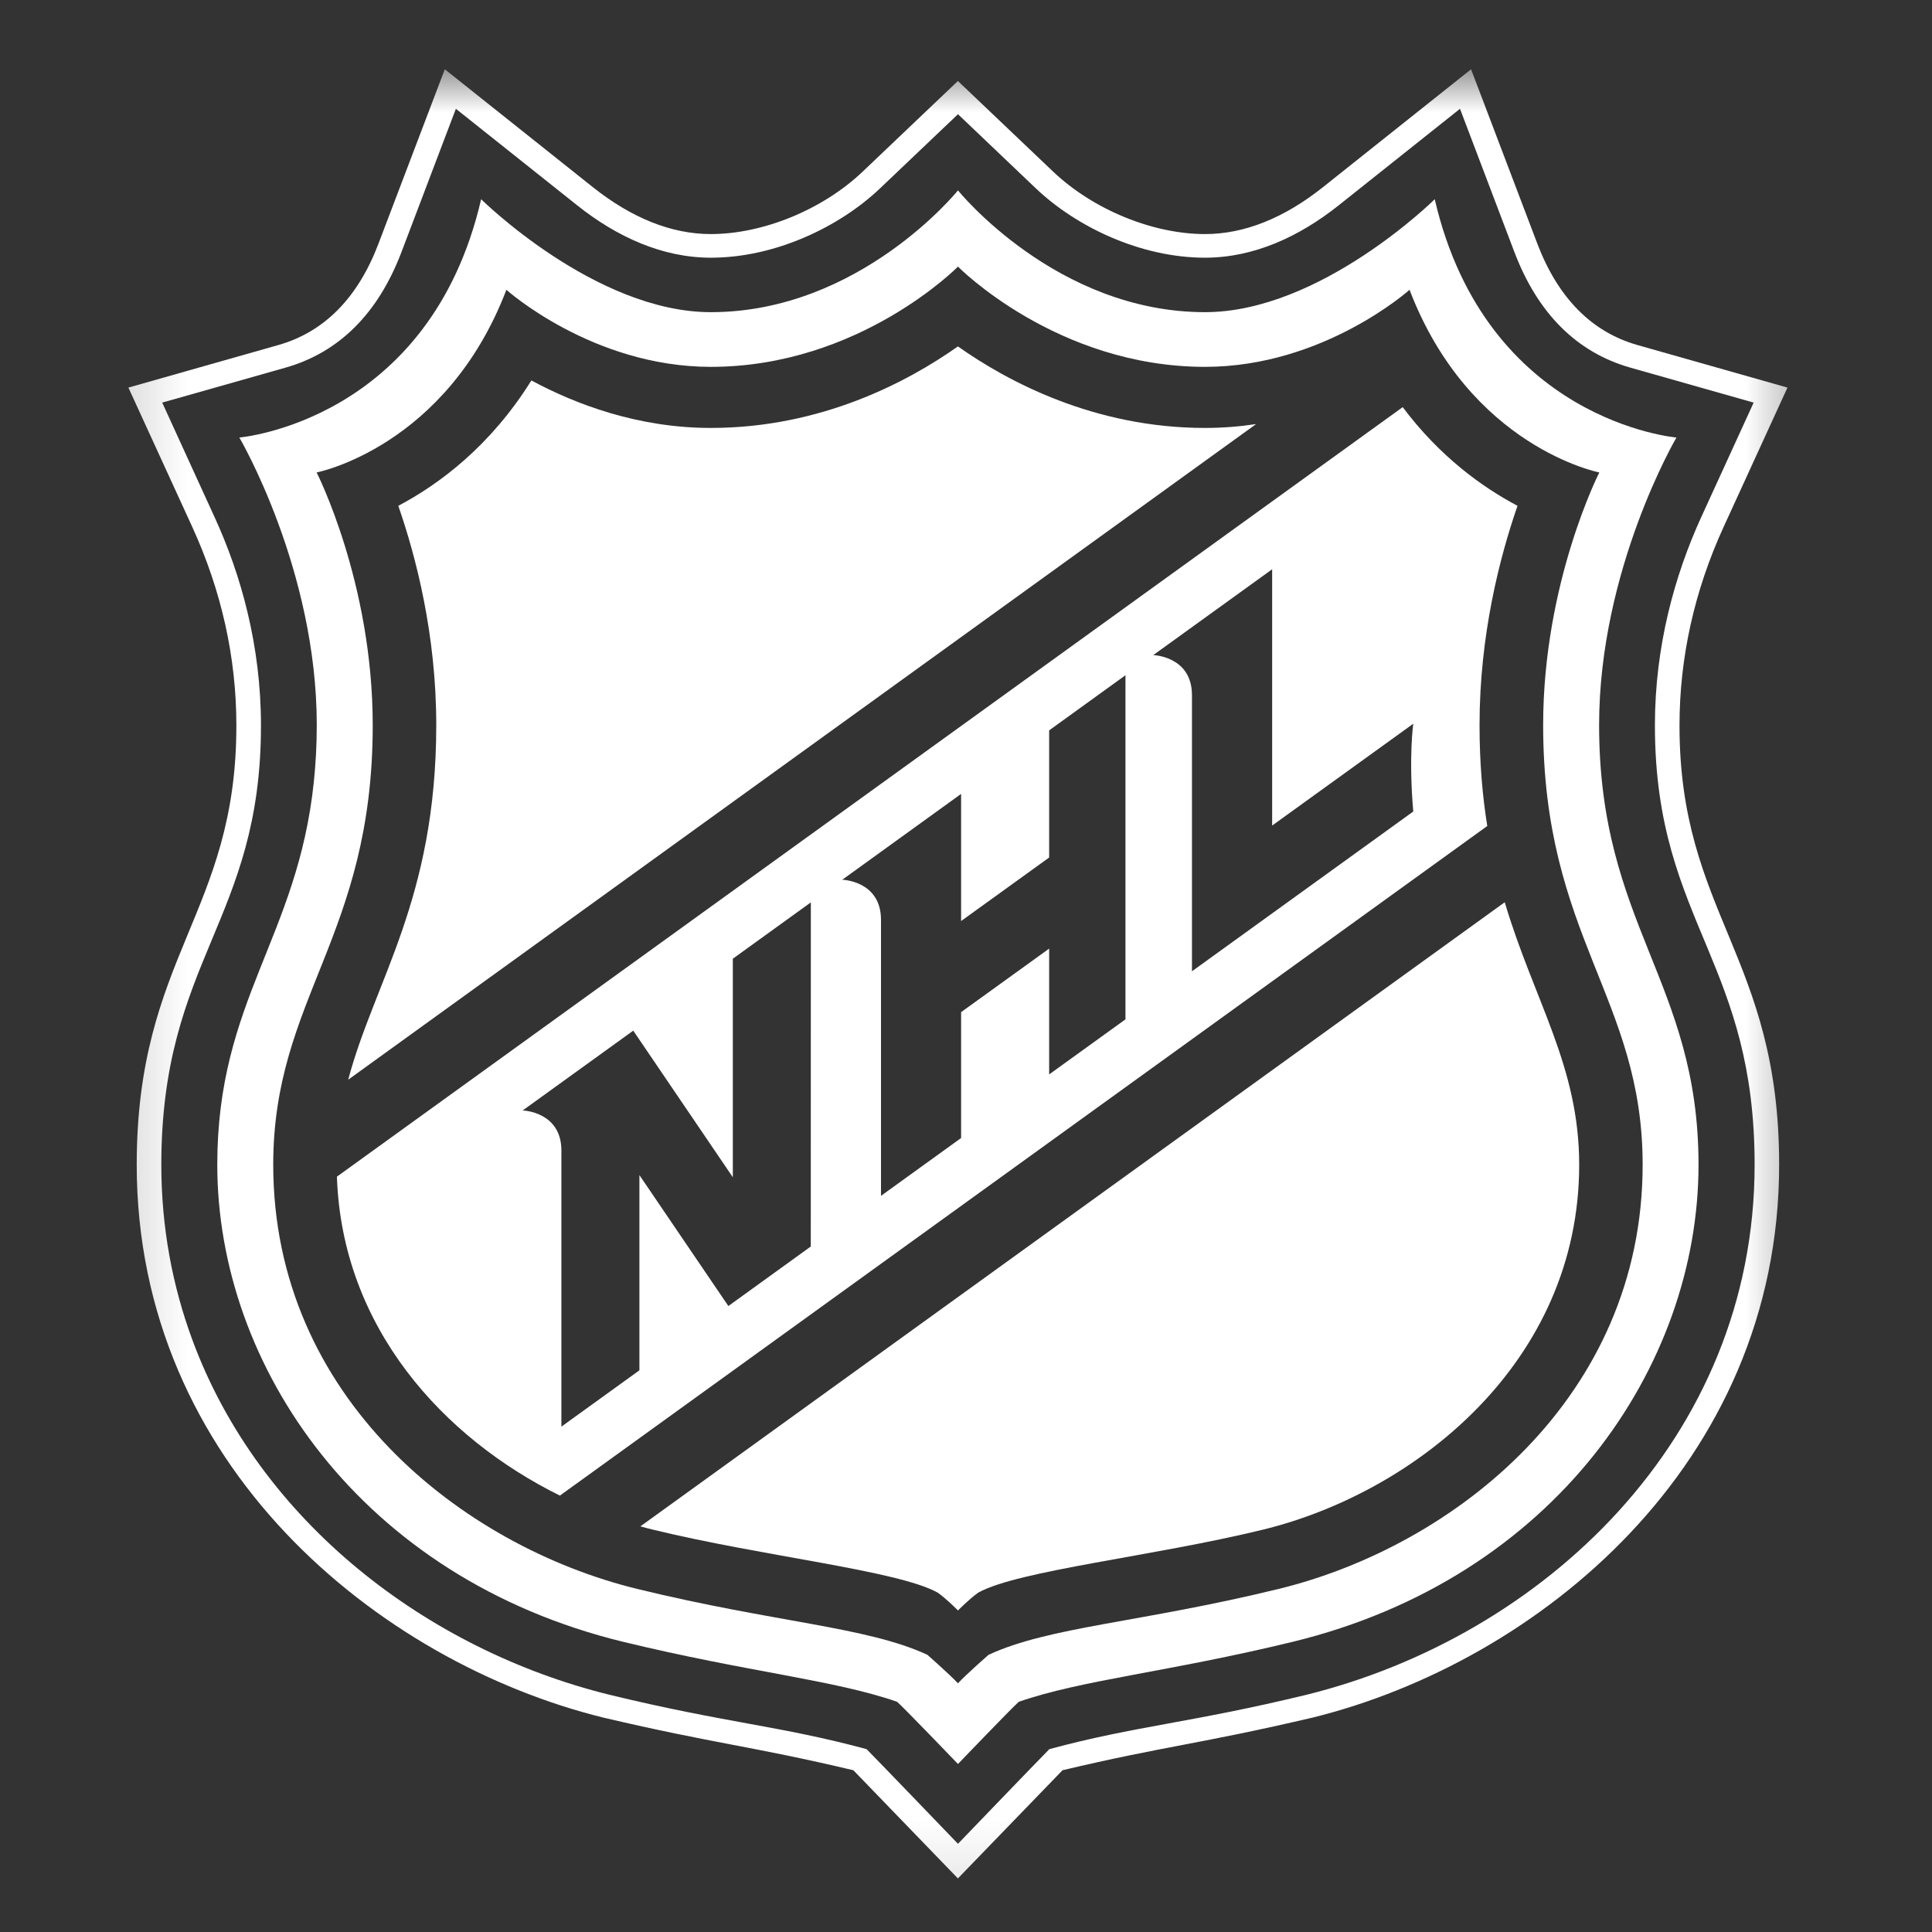
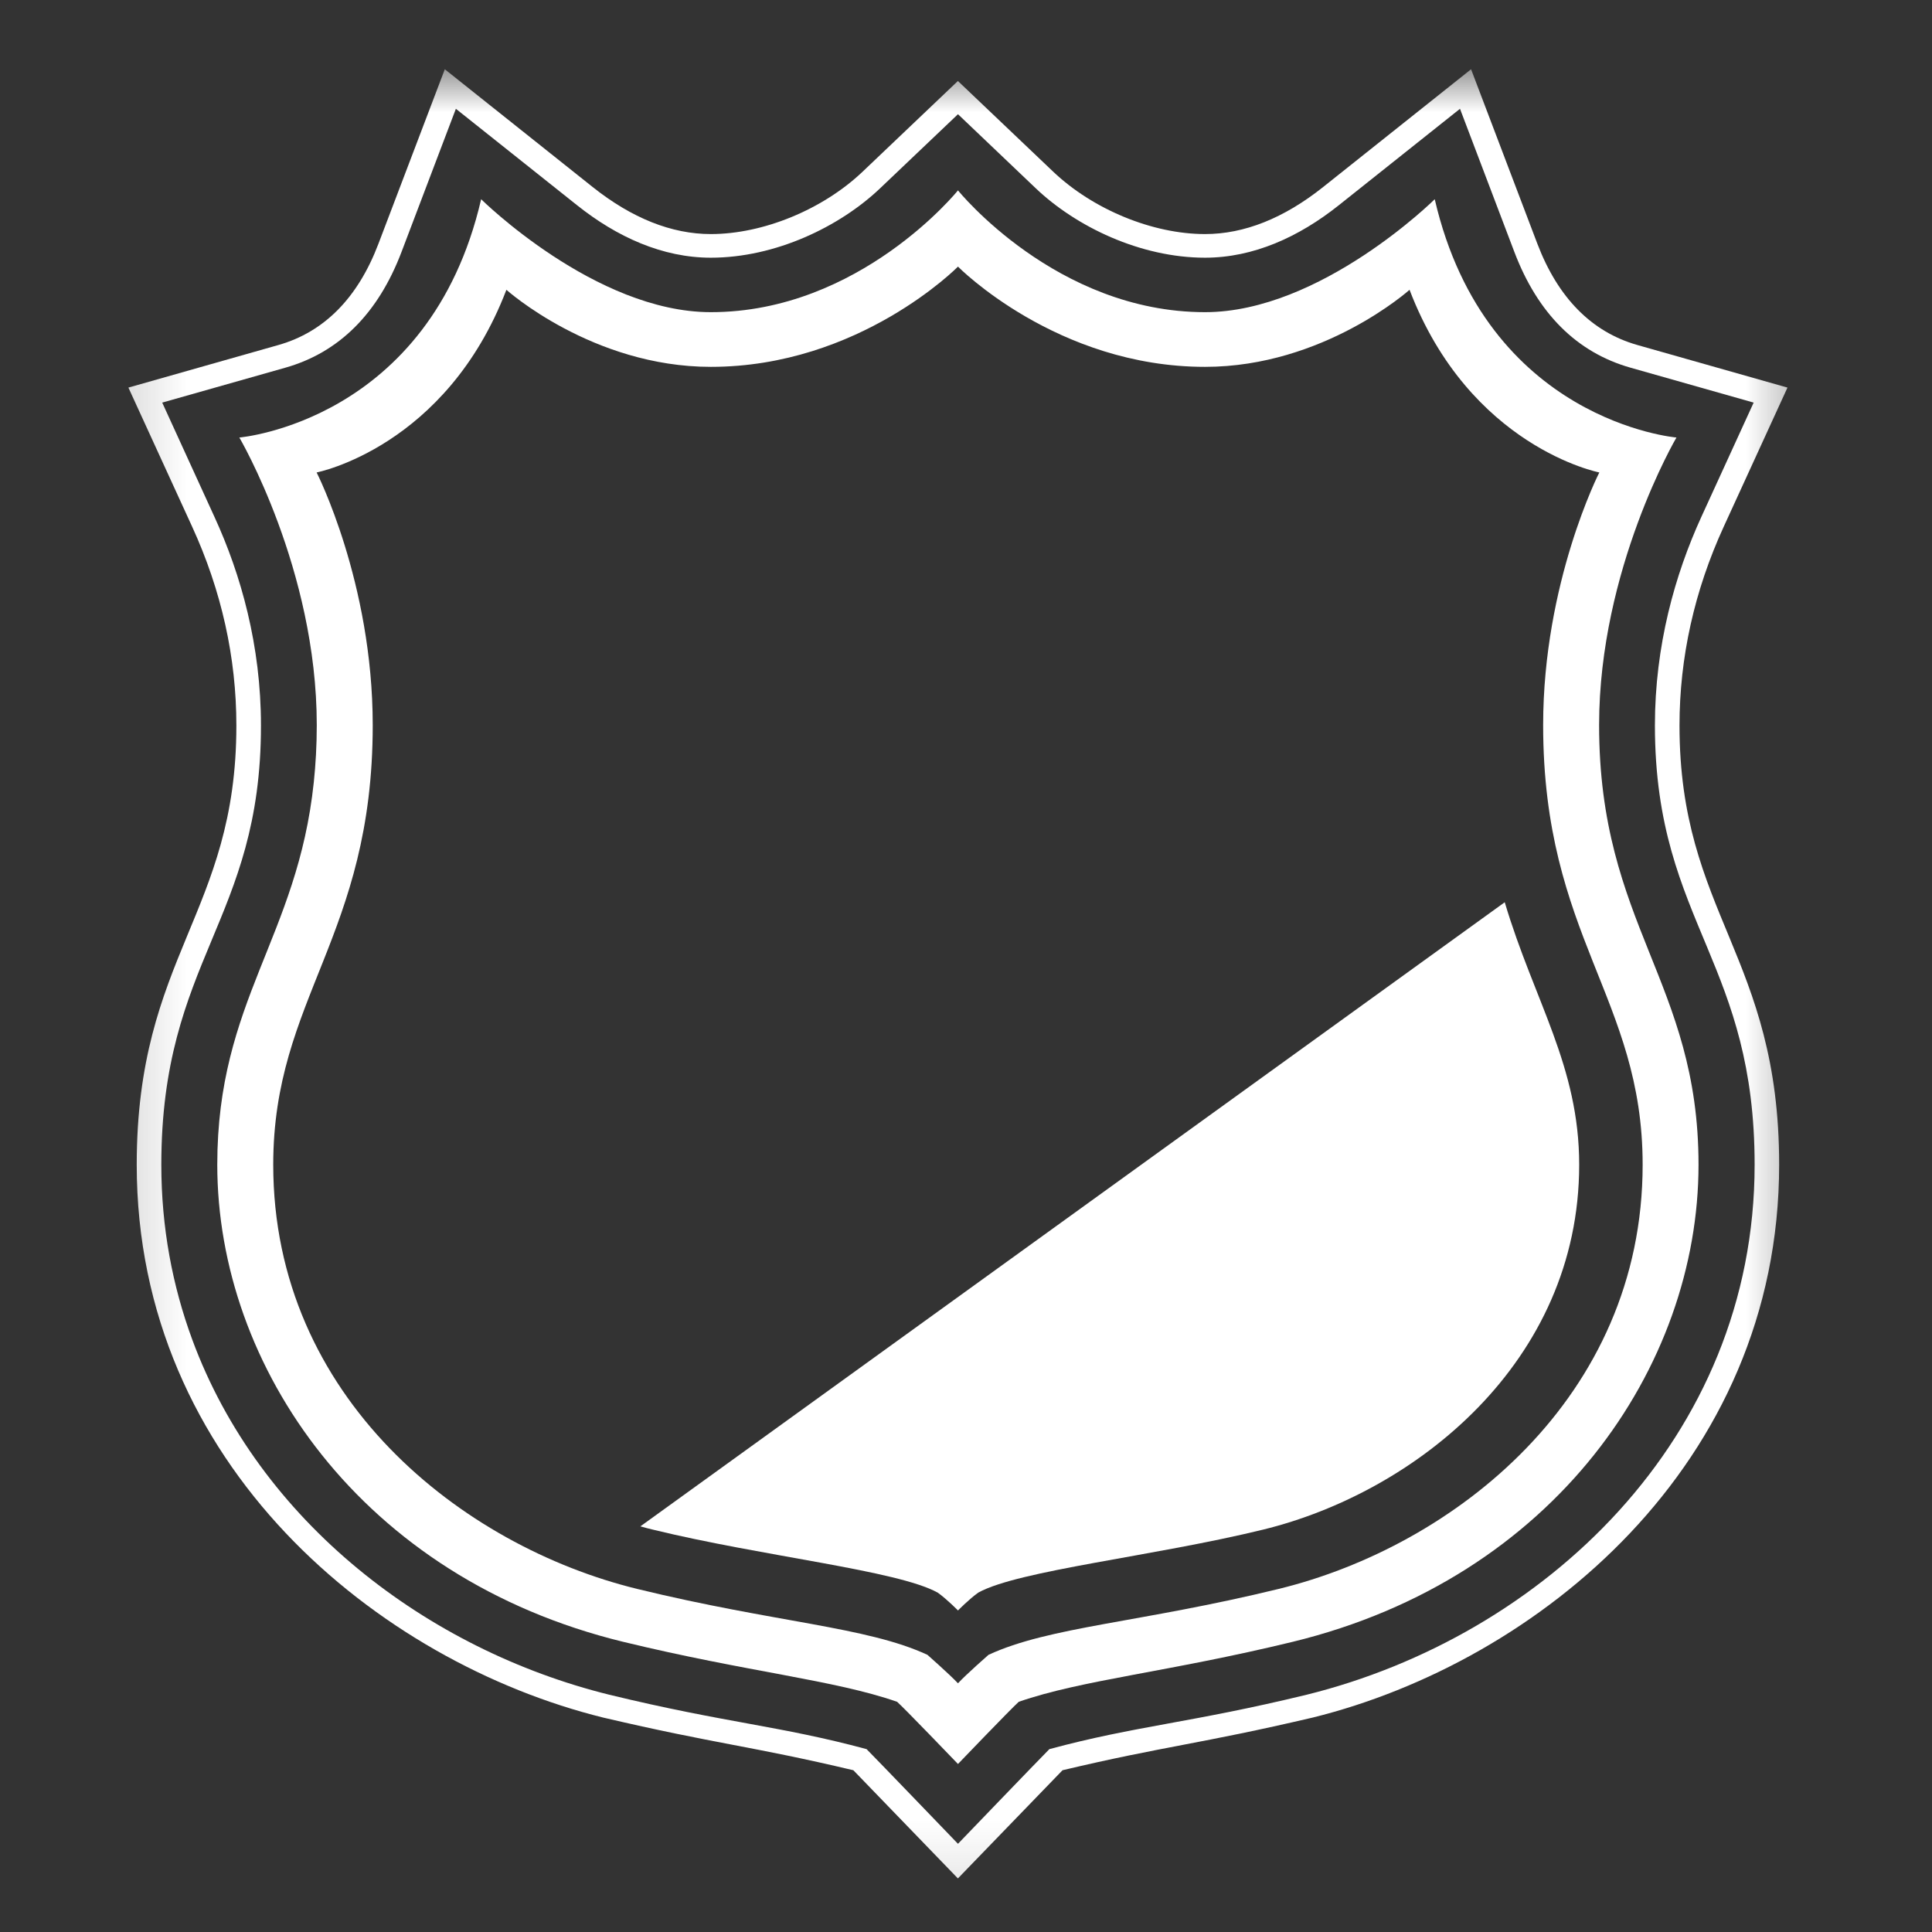
<svg xmlns="http://www.w3.org/2000/svg" width="26" height="26" viewBox="0 0 26 26" fill="none">
  <rect x="0" y="0" width="26" height="26" fill="#333333" stroke="none" />
  <g clip-path="url(#clip0_1_5892)">
    <g clip-path="url(#clip1_1_5892)">
      <g clip-path="url(#clip2_1_5892)">
        <mask id="mask0_1_5892" style="mask-type:luminance" maskUnits="userSpaceOnUse" x="1" y="0" width="24" height="26">
          <path d="M24.529 0.87H1.196V25.87H24.529V0.87Z" fill="white" />
        </mask>
        <g mask="url(#mask0_1_5892)">
          <path d="M23.198 7.086L24.055 5.216L22.035 4.643C21.42 4.468 20.967 4.009 20.689 3.28L19.797 0.932L17.806 2.517C17.279 2.937 16.744 3.15 16.217 3.15C15.512 3.15 14.71 2.82 14.173 2.31L12.891 1.09L11.609 2.31C11.073 2.82 10.27 3.15 9.566 3.15C9.039 3.15 8.504 2.937 7.976 2.517L5.986 0.932L5.093 3.28C4.816 4.009 4.363 4.468 3.747 4.643L1.728 5.216L2.585 7.086C2.981 7.949 3.181 8.85 3.181 9.764C3.181 12.291 1.84 12.867 1.84 15.674C1.84 19.719 5.093 22.366 8.116 23.114C9.644 23.472 10.105 23.496 11.484 23.823C11.597 23.939 12.891 25.279 12.891 25.279C12.891 25.279 14.186 23.939 14.299 23.823C15.678 23.496 16.139 23.472 17.667 23.114C20.689 22.366 23.943 19.719 23.943 15.674C23.943 12.867 22.602 12.291 22.602 9.764C22.602 8.85 22.802 7.949 23.198 7.086ZM22.978 12.757C23.301 13.533 23.613 14.344 23.613 15.674C23.613 19.369 20.752 22.023 17.584 22.807C16.019 23.187 15.289 23.224 14.122 23.539C13.97 23.692 12.892 24.813 12.892 24.813C12.892 24.813 11.814 23.692 11.662 23.539C10.495 23.224 9.765 23.187 8.2 22.807C5.753 22.202 3.491 20.481 2.587 18.027C2.32 17.303 2.171 16.516 2.171 15.675C2.171 12.915 3.512 12.392 3.512 9.764C3.512 8.687 3.243 7.733 2.887 6.958L2.183 5.418L3.841 4.948C4.563 4.743 5.089 4.219 5.404 3.389L6.135 1.464L7.766 2.762C8.302 3.189 8.915 3.468 9.566 3.468C10.438 3.468 11.302 3.049 11.842 2.536L12.892 1.537L13.941 2.536C14.481 3.049 15.345 3.468 16.217 3.468C16.868 3.468 17.481 3.189 18.017 2.762L19.648 1.464L20.379 3.389C20.694 4.219 21.22 4.743 21.942 4.948L23.6 5.418L22.895 6.958C22.541 7.733 22.271 8.687 22.271 9.764C22.272 11.125 22.631 11.921 22.978 12.757Z" fill="white" />
          <path d="M22.561 5.888C22.561 5.888 20.002 5.673 19.308 2.681C19.308 2.681 17.773 4.201 16.217 4.201C14.212 4.201 12.892 2.562 12.892 2.562C12.892 2.562 11.572 4.201 9.566 4.201C8.01 4.201 6.475 2.681 6.475 2.681C5.782 5.674 3.221 5.888 3.221 5.888C3.221 5.888 4.263 7.66 4.263 9.758C4.263 10.033 4.248 10.287 4.223 10.526C4.003 12.622 2.924 13.462 2.924 15.674C2.924 18.387 4.857 21.236 8.387 22.095C10.064 22.502 11.221 22.606 12.073 22.902C12.182 23 12.892 23.739 12.892 23.739C12.892 23.739 13.601 23 13.71 22.902C14.562 22.606 15.72 22.502 17.396 22.095C20.926 21.236 22.858 18.388 22.858 15.674C22.858 13.211 21.52 12.449 21.52 9.758C21.52 7.66 22.561 5.888 22.561 5.888ZM22.106 15.674C22.106 18.811 19.565 20.807 17.208 21.383C15.342 21.838 14.122 21.89 13.303 22.27C13.303 22.27 13.004 22.532 12.892 22.653C12.778 22.532 12.481 22.27 12.481 22.27C11.661 21.89 10.441 21.838 8.575 21.383C6.219 20.807 3.677 18.811 3.677 15.674C3.677 13.431 5.016 12.607 5.016 9.758C5.016 7.838 4.261 6.358 4.261 6.358C4.261 6.358 6.003 6.02 6.815 3.9C6.815 3.9 7.971 4.937 9.566 4.937C11.565 4.937 12.892 3.588 12.892 3.588C12.892 3.588 14.219 4.937 16.217 4.937C17.813 4.937 18.969 3.9 18.969 3.9C19.78 6.02 21.523 6.358 21.523 6.358C21.523 6.358 20.767 7.838 20.767 9.758C20.767 12.607 22.106 13.431 22.106 15.674Z" fill="white" />
-           <path d="M16.217 5.759C14.725 5.759 13.558 5.133 12.891 4.662C12.224 5.133 11.058 5.759 9.566 5.759C8.581 5.759 7.742 5.438 7.151 5.12C6.601 6.003 5.91 6.517 5.36 6.807C5.597 7.487 5.871 8.539 5.871 9.757C5.871 12.103 5.038 13.202 4.686 14.53L16.904 5.707C16.685 5.74 16.455 5.759 16.217 5.759Z" fill="white" />
-           <path d="M19.911 9.758C19.911 8.54 20.186 7.488 20.422 6.807C19.952 6.559 19.377 6.146 18.877 5.479L4.534 15.835C4.603 17.872 5.972 19.355 7.535 20.127L20.015 11.116C19.95 10.711 19.911 10.264 19.911 9.758ZM10.911 16.775L9.802 17.576L8.605 15.814V18.441L7.555 19.199V15.483C7.555 14.959 7.034 14.944 7.034 14.944L8.522 13.87L9.862 15.843V12.902L10.912 12.144L10.911 16.775ZM15.146 13.718L14.119 14.459V12.766L12.934 13.621V15.315L11.856 16.093V12.378C11.856 11.853 11.335 11.839 11.335 11.839L12.934 10.684V12.395L14.119 11.54V9.829L15.146 9.087V13.718ZM19.019 10.921L16.041 13.071V9.356C16.041 8.83 15.52 8.816 15.52 8.816L17.12 7.661V11.11L19.02 9.739C19.019 9.739 18.955 10.18 19.019 10.921Z" fill="white" />
          <path d="M8.618 20.541C8.674 20.557 8.73 20.572 8.786 20.585C10.264 20.946 12.072 21.132 12.618 21.432C12.741 21.519 12.892 21.673 12.892 21.673C12.892 21.673 13.043 21.519 13.166 21.432C13.712 21.132 15.52 20.946 16.998 20.585C19.046 20.084 21.252 18.335 21.252 15.674C21.252 14.347 20.647 13.474 20.25 12.142L8.618 20.541Z" fill="white" />
        </g>
      </g>
    </g>
  </g>
  <defs>
    <clipPath id="clip0_1_5892">
      <rect width="25" height="25" fill="white" transform="translate(0.67 0.87)" />
    </clipPath>
    <clipPath id="clip1_1_5892">
      <rect width="25" height="25" fill="white" transform="translate(0.67 0.87)" />
    </clipPath>
    <clipPath id="clip2_1_5892">
      <rect width="24" height="25" fill="white" transform="translate(1.17 0.87)" />
    </clipPath>
  </defs>
</svg>